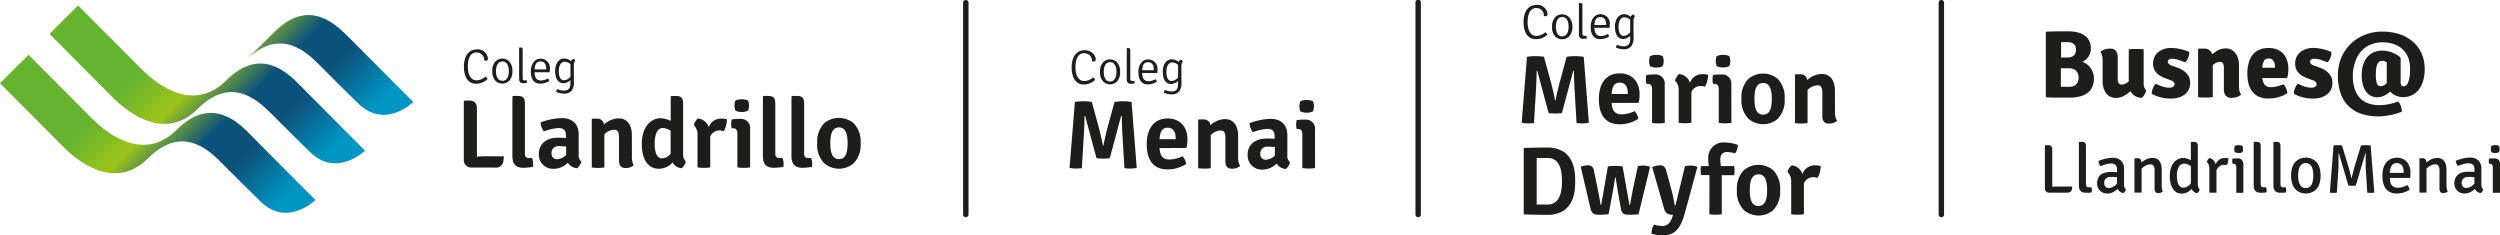
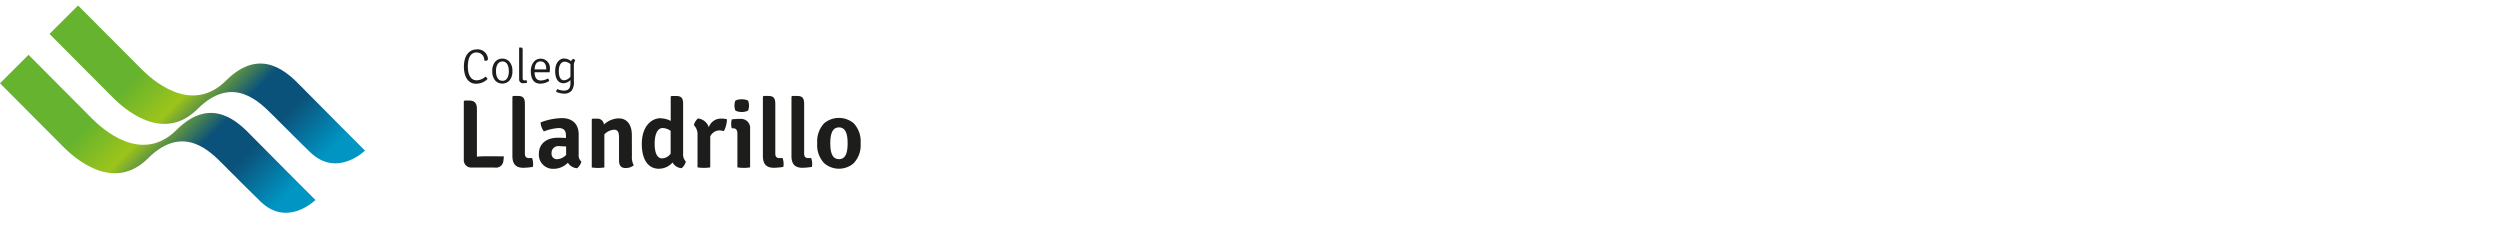
<svg xmlns="http://www.w3.org/2000/svg" xmlns:xlink="http://www.w3.org/1999/xlink" title="Coleg Llandrillo, Coleg Menai, Coleg Meirion-Dwyfor and Busnes@LlandrilloMenai logos" viewBox="0 0 680.47 64.09">
  <title id="gllm-four-logos">Coleg Llandrillo, Coleg Menai, Coleg Meirion-Dwyfor and Busnes@LlandrilloMenai logos</title>
  <desc>Coleg Llandrillo, Coleg Menai, Coleg Meirion-Dwyfor and Busnes@LlandrilloMenai logos</desc>
  <defs>
    <linearGradient id="New_Gradient_Swatch_42" x1="13.61" y1="9.47" x2="67.84" y2="63.22" gradientUnits="userSpaceOnUse">
      <stop offset=".32" stop-color="#65b32e" />
      <stop offset=".49" stop-color="#9dc41a" />
      <stop offset=".66" stop-color="#0b527b" />
      <stop offset=".8" stop-color="#0b527b" />
      <stop offset="1" stop-color="#0095c3" />
    </linearGradient>
    <linearGradient id="New_Gradient_Swatch_42-2" x1="27" y1="-4.04" x2="81.23" y2="49.71" xlink:href="#New_Gradient_Swatch_42" />
    <linearGradient id="New_Gradient_Swatch_42-3" x1="44.98" y1="-22.18" x2="99.21" y2="31.56" xlink:href="#New_Gradient_Swatch_42" />
    <style>.cls-1{fill:#1d1d1b}</style>
  </defs>
  <g id="Layer_2" data-name="Layer 2">
    <g id="Layer_1-2" data-name="Layer 1">
      <path class="cls-1" d="M137.13 42.55a9 9 0 01-.13 1.35 2 2 0 01-2.3 1.71h-6.4a2 2 0 01-2.06-2.11V27.55l.19-.18h1.32c1.4 0 2.06.69 2.06 2.27v13c.84-.08 1.67-.11 2.4-.11zM144.82 43a4.85 4.85 0 01.29 1.66 3.64 3.64 0 01-.08.77 19.23 19.23 0 01-2.56.24c-2.06 0-3-1-3-3.23V26.31l.18-.19H141c1.39 0 1.87.61 1.87 2.15v13.54c0 .79.32 1.22 1.11 1.22zM154.09 42.16v-2.3c-.66 0-1.37-.08-1.9-.08a1.83 1.83 0 00-2.06 2 1.44 1.44 0 001.48 1.56 3.69 3.69 0 002.48-1.16m3 3.61a3.14 3.14 0 01-2.51-1.5 5.46 5.46 0 01-3.91 1.66 3.84 3.84 0 01-4-4c0-3.09 2.38-4.46 5.15-4.46.61 0 1.43 0 2.22.08v-.72c0-1.37-.66-2-2-2a13.4 13.4 0 00-4 .92 4.59 4.59 0 01-.9-2.45 16.86 16.86 0 015.86-1.17c2.43 0 4.51 1.29 4.51 4.46V42a2.29 2.29 0 00.74 2 3.71 3.71 0 01-1.16 1.79M172 42.5a4.62 4.62 0 00.5 2.5 3.51 3.51 0 01-2.16.74c-1.38 0-1.85-.74-1.85-2.14v-6.14c0-1.48-.29-2.15-1.38-2.15a4 4 0 00-2.61 1.27v9a11 11 0 01-1.72.13 11.22 11.22 0 01-1.71-.13V32.49l.16-.19h1.32a1.75 1.75 0 011.84 1.59 6.15 6.15 0 014-1.67c2.42 0 3.59 1.91 3.59 4.52zM182.54 41.79v-6.18a4.2 4.2 0 00-2.13-.77c-1.38 0-2.22 1.53-2.22 4.33s.89 3.94 2 3.94a3 3 0 002.37-1.32m-2.69-9.59a6.07 6.07 0 012.69.71v-6.6l.19-.18h1.32c1.4 0 1.87.6 1.87 2.14v13.52a2.83 2.83 0 00.74 2.19 3.46 3.46 0 01-1.13 1.79 2.94 2.94 0 01-2.48-1.55 5 5 0 01-3.73 1.71c-3.11 0-4.65-2.77-4.65-6.76 0-4.62 2.46-7 5.18-7M190 32.25a3.47 3.47 0 012.93 2.38 3.48 3.48 0 013.35-2.35 5.72 5.72 0 011.58.18 7 7 0 01-.84 3.23 4.69 4.69 0 00-1.21-.19 2.81 2.81 0 00-2.49 1.64v8.42a11.23 11.23 0 01-1.74.13 11.67 11.67 0 01-1.72-.13v-8.79a3.58 3.58 0 00-1-2.72 3.51 3.51 0 011.11-1.8M200.17 27.37a4 4 0 011.72-.34 3.9 3.9 0 011.72.34 3.7 3.7 0 01.26 1.37 3.59 3.59 0 01-.26 1.37 3.88 3.88 0 01-1.72.37 3.81 3.81 0 01-1.72-.37 3.74 3.74 0 010-2.74m4 18.19a11.06 11.06 0 01-1.72.13 11.63 11.63 0 01-1.74-.13v-9.19c0-.89-.29-1.45-1.19-1.45h-.34a4.27 4.27 0 01-.16-1.19 4.8 4.8 0 01.16-1.24c.74-.08 1.5-.13 2-.13h.45a2.47 2.47 0 012.54 2.77zM213 43a4.85 4.85 0 01.29 1.66 3.64 3.64 0 01-.08.77 19.23 19.23 0 01-2.56.24c-2.06 0-3-1-3-3.23V26.31l.19-.19h1.32c1.4 0 1.87.61 1.87 2.15v13.54c0 .79.32 1.22 1.11 1.22zM220.77 43a4.63 4.63 0 01.3 1.66 3.64 3.64 0 01-.08.77 19.39 19.39 0 01-2.56.24c-2.07 0-3-1-3-3.23V26.31l.18-.19H217c1.4 0 1.88.61 1.88 2.15v13.54c0 .79.32 1.22 1.11 1.22zM228.36 43.32c1.92 0 2.35-2 2.35-4.31s-.43-4.33-2.35-4.33S226 36.69 226 39s.42 4.31 2.38 4.31m4 1.11a6.15 6.15 0 01-8.05 0 7.14 7.14 0 01-1.89-5.42 7.2 7.2 0 011.88-5.44 6.25 6.25 0 018.05 0 7.2 7.2 0 011.88 5.44 7.14 7.14 0 01-1.88 5.42M129.74 14.26c-1.54 0-2.4 1.33-2.4 3.86 0 2.36.9 3.74 2.38 3.74a3.66 3.66 0 002.42-1 1.34 1.34 0 01.55.66 4.38 4.38 0 01-3.11 1.27c-2.39 0-3.31-2.25-3.31-4.63 0-3.25 1.6-4.71 3.47-4.71a2.79 2.79 0 013.07 2.49.51.51 0 01-.57.59 1.16 1.16 0 01-.44-.07 2 2 0 00-2.06-2.16M136.77 22c1.3 0 1.73-1.32 1.73-2.62s-.43-2.65-1.73-2.65-1.77 1.33-1.77 2.63.42 2.62 1.74 2.62m1.8.07a2.7 2.7 0 01-3.63 0 3.7 3.7 0 01-.92-2.69 3.71 3.71 0 01.92-2.7 2.67 2.67 0 013.63 0 3.67 3.67 0 01.93 2.7 3.66 3.66 0 01-.93 2.69M143.33 21.84a1.2 1.2 0 01.09.53 1.15 1.15 0 010 .19 7.46 7.46 0 01-1 .08 1 1 0 01-1.12-1.1V13l.07-.07h.36c.45 0 .53.22.53.66v7.72c0 .38.17.57.49.57zM145.51 18.89h3.17v-.17c0-1.1-.44-2-1.56-2s-1.54.89-1.61 2.19m0 .76c0 1.32.48 2.24 1.7 2.24a4 4 0 001.92-.55 1.23 1.23 0 01.36.67 4.44 4.44 0 01-2.41.74c-2 0-2.6-1.6-2.6-3.41s1-3.39 2.64-3.39a2.53 2.53 0 012.55 2.82 5.14 5.14 0 01-.06.88zM155.27 17.45a2.53 2.53 0 00-1.57-.66c-.84 0-1.6.75-1.6 2.58s.64 2.48 1.4 2.48a2.33 2.33 0 001.77-1v-3.4zm-1.7-1.5a2.7 2.7 0 011.86.71 1.16 1.16 0 01.7-.65 1 1 0 01.43.52 2 2 0 00-.36 1.41v4.15a3.86 3.86 0 01-.6 2.57 2.58 2.58 0 01-2 .83 5.66 5.66 0 01-2.2-.49 1.43 1.43 0 01.28-.76 4.61 4.61 0 001.81.42c1.55 0 1.78-1 1.78-2.11v-.76a2.72 2.72 0 01-1.91.86c-1.48 0-2.25-1.32-2.25-3.32 0-2.39 1.31-3.42 2.46-3.42" />
      <path d="M48.06 35.35c-9.63 9.6-20.4-.46-23.1-3.16L7.77 14.92 0 22.67l17.2 17.26c2.69 2.7 13.45 12.76 23.09 3.16s17.06-1.73 20.45 1.66S68.51 52.56 71.06 55c7.27 6.87 14.8-.56 14.8-.56s-14-14-17.35-17.43-10.81-11.27-20.45-1.66z" fill="url(#New_Gradient_Swatch_42)" />
      <path d="M61.54 21.91c-9.63 9.61-20.4-.46-23.09-3.16L21.25 1.49l-7.77 7.74L30.67 26.5c2.7 2.7 13.46 12.76 23.1 3.16s17-1.74 20.44 1.65S82 39.12 84.54 41.54c7.27 6.87 14.8-.55 14.8-.55S85.37 27 82 23.56s-10.83-11.25-20.46-1.65z" fill="url(#New_Gradient_Swatch_42-2)" />
-       <path d="M74.68 8.7l-7.78 7.74c9.64-9.61 17.1-1.74 20.45 1.65s7.78 7.82 10.33 10.24c7.27 6.87 14.8-.56 14.8-.56L95.13 10.34C91.74 7 84.31-.91 74.68 8.7z" fill="url(#New_Gradient_Swatch_42-3)" />
-       <path class="cls-1" d="M415.63 15.46a16.13 16.13 0 012.38-.18 13.94 13.94 0 012.24.18l2 7.31c.19.74.84 3.46 1 4.51h.18c.16-1.05.82-3.77 1-4.51l2-7.31a14.58 14.58 0 012.24-.18 16.39 16.39 0 012.4.18l1.4 17.94a7.39 7.39 0 01-1.79.19 9.71 9.71 0 01-1.56-.11l-.5-8.47c-.11-1.63-.21-4.06-.21-5.72h-.19l-3.09 11.48a14 14 0 01-1.81.13 14.26 14.26 0 01-1.8-.13l-3.09-11.48h-.18c0 1.66-.11 4.09-.21 5.72l-.51 8.47a9.88 9.88 0 01-1.58.11 7.39 7.39 0 01-1.77-.19zM438.68 25.59h4.38v-.31c0-1.53-.61-2.8-2.16-2.8s-2.11 1.11-2.22 3.11m0 2.43c.1 1.79.68 3.11 2.69 3.11a8.67 8.67 0 003.56-.89 4.05 4.05 0 011 2.08 9 9 0 01-5.07 1.51c-4.43 0-5.67-3.33-5.67-6.86 0-4 1.76-7 5.7-7 3.45 0 5.38 2.43 5.38 5.59A8.57 8.57 0 01446 28zM449.13 15.28a4.17 4.17 0 011.72-.35 3.92 3.92 0 011.71.35 3.49 3.49 0 01.27 1.37 3.42 3.42 0 01-.27 1.37 3.9 3.9 0 01-1.71.37 4 4 0 01-1.72-.37 3.74 3.74 0 010-2.74m4 18.18a11.06 11.06 0 01-1.72.13 11.53 11.53 0 01-1.74-.13v-9.19c0-.89-.29-1.45-1.18-1.45h-.35a4.6 4.6 0 01-.16-1.18 5.21 5.21 0 01.16-1.24c.74-.08 1.5-.14 2-.14h.45a2.47 2.47 0 012.53 2.74zM457.05 20.16a3.45 3.45 0 012.95 2.37 3.49 3.49 0 013.35-2.34 5.68 5.68 0 011.58.18 7 7 0 01-.84 3.22 4.69 4.69 0 00-1.21-.19 2.79 2.79 0 00-2.5 1.6v8.42a11.57 11.57 0 01-3.46 0v-8.75a3.54 3.54 0 00-1-2.72 3.62 3.62 0 011.11-1.79M467.27 15.28a4.12 4.12 0 011.71-.35 4 4 0 011.72.35 3.66 3.66 0 01.26 1.37 3.59 3.59 0 01-.26 1.35 4.16 4.16 0 01-3.43 0 3.74 3.74 0 010-2.74m4 18.18a10.92 10.92 0 01-1.71.13 11.53 11.53 0 01-1.74-.13v-9.17c0-.89-.29-1.45-1.19-1.45h-.34a4.2 4.2 0 01-.16-1.18 4.74 4.74 0 01.16-1.24c.74-.08 1.5-.14 2-.14h.45a2.47 2.47 0 012.51 2.74zM479.91 31.21c1.93 0 2.35-2 2.35-4.3s-.42-4.32-2.35-4.32-2.37 2-2.37 4.32.42 4.3 2.37 4.3m4 1.11a6.11 6.11 0 01-8 0 7.12 7.12 0 01-1.91-5.41 7.18 7.18 0 011.88-5.43 6.2 6.2 0 018 0 7.18 7.18 0 011.88 5.43 7.12 7.12 0 01-1.88 5.41M499.47 30.4a4.5 4.5 0 00.56 2.5 3.54 3.54 0 01-2.17.74c-1.37 0-1.84-.74-1.84-2.14v-6.14c0-1.48-.3-2.14-1.38-2.14a3.9 3.9 0 00-2.64 1.27v9a11.06 11.06 0 01-1.72.13 11.32 11.32 0 01-1.71-.13V20.4l.16-.19h1.32a1.76 1.76 0 011.85 1.58 6.12 6.12 0 013.95-1.66c2.43 0 3.59 1.9 3.59 4.51zM421.15 43h-2.88v12.68h2.88c3.45 0 4-3.45 4-6.36s-.5-6.33-4-6.33m4.72 14.17a8.31 8.31 0 01-4.72 1.32c-2.22 0-3.93-.05-6.23-.11l-.18-.15V40.43l.18-.16c2.27-.08 4-.11 6.23-.11a8.31 8.31 0 014.72 1.32c2.43 2 2.88 4.75 2.88 7.81s-.43 5.89-2.88 7.84M430.26 45.41a5.2 5.2 0 011.95-.42c1 0 1.45.5 1.64 1.45l1 4.86c.34 1.66.63 3.29.77 4.24.05.19.08.22.21.22l1.82-10.45a13.57 13.57 0 012-.16 13.09 13.09 0 012 .16l1.82 10.23c0 .19.05.22.21.22.24-1.38.5-2.88.82-4.46l1.32-6.07a5.37 5.37 0 011.37-.16 4.66 4.66 0 011.8.29l.1.21L446 58.31a18.83 18.83 0 01-2.56.14c-1.32 0-2-.21-2.25-1.67l-.58-3.24c-.23-1.35-.58-3.35-.84-5.23h-.16c-.26 1.85-.63 3.86-.87 5.2l-.9 4.8a20.55 20.55 0 01-2.66.14c-1.24 0-1.93-.29-2.27-1.72zM458.61 57.94c-1.06 3.78-2.38 6.15-6.2 6.15a10.1 10.1 0 01-2.88-.5 3.9 3.9 0 01.71-2.45 8 8 0 002.19.37c1.53 0 2.35-1 2.85-2.7l.11-.34c-1.27 0-2.08-.39-2.4-1.53l-3.27-11.45a5.39 5.39 0 012.11-.5c.84 0 1.39.34 1.71 1.5l1.51 5.57c.29 1 .57 2.72.76 3.67 0 .16.11.18.24.18l2.58-10.68a5.78 5.78 0 011.4-.16 5.42 5.42 0 011.82.26l.13.21zM465.29 47.66h-2.27a6.82 6.82 0 01-.13-1.26 6.32 6.32 0 01.11-1.2h2.11a17.86 17.86 0 01-.16-2.06 4.18 4.18 0 014.36-4.38 11.65 11.65 0 013.71.68 3.65 3.65 0 01-.76 2.3 8.85 8.85 0 00-2.16-.37c-1.16 0-1.85.69-1.85 2a11.94 11.94 0 00.16 1.84H472a6.32 6.32 0 01.13 1.22 6.82 6.82 0 01-.13 1.26h-3.35v10.62a11.86 11.86 0 01-1.72.14 11.62 11.62 0 01-1.66-.14zM478.65 56.07c1.92 0 2.34-2 2.34-4.3s-.42-4.32-2.34-4.32-2.38 2-2.38 4.32.42 4.3 2.38 4.3m4 1.11a6.14 6.14 0 01-8 0 7.13 7.13 0 01-1.88-5.41 7.2 7.2 0 011.88-5.44 6.23 6.23 0 018 0 7.2 7.2 0 011.88 5.44 7.13 7.13 0 01-1.88 5.41M487.68 45a3.43 3.43 0 012.92 2.37A3.51 3.51 0 01494 45a5.7 5.7 0 011.58.19 7 7 0 01-.84 3.22 4.7 4.7 0 00-1.22-.19A2.8 2.8 0 00491 49.9v8.41a11.25 11.25 0 01-1.74.14 11.52 11.52 0 01-1.72-.14v-8.78a3.58 3.58 0 00-1-2.72 3.44 3.44 0 011.14-1.81M418.2 2.18c-1.53 0-2.4 1.33-2.4 3.86 0 2.36.91 3.74 2.39 3.74a3.73 3.73 0 002.41-1 1.32 1.32 0 01.55.65 4.38 4.38 0 01-3.15 1.23c-2.38 0-3.31-2.24-3.31-4.62 0-3.25 1.61-4.71 3.47-4.71a2.79 2.79 0 013.07 2.49.51.51 0 01-.57.59 1.19 1.19 0 01-.44-.07 2 2 0 00-2.06-2.16M425.22 9.9c1.31 0 1.73-1.32 1.73-2.63s-.42-2.64-1.73-2.64-1.73 1.37-1.73 2.64.41 2.63 1.73 2.63m1.78.1a2.73 2.73 0 01-3.63 0 3.71 3.71 0 01-.92-2.7 3.7 3.7 0 01.92-2.69 2.67 2.67 0 013.63 0 3.7 3.7 0 011 2.66 3.71 3.71 0 01-1 2.73M431.78 9.75a1.19 1.19 0 01.1.53.65.65 0 010 .2 7.77 7.77 0 01-1 .08 1 1 0 01-1.12-1.1V.89l.08-.08h.35c.45 0 .53.22.53.66v7.71c0 .39.17.57.49.57zM434 6.81h3.17v-.17c0-1.1-.44-2-1.56-2S434 5.5 434 6.81m0 .75c0 1.32.47 2.25 1.7 2.25a4 4 0 001.92-.56 1.18 1.18 0 01.35.67 4.4 4.4 0 01-2.4.74c-2 0-2.6-1.59-2.6-3.4s.95-3.39 2.64-3.39a2.53 2.53 0 012.55 2.82 4.94 4.94 0 01-.07.87zM443.71 5.37a2.53 2.53 0 00-1.57-.66c-.84 0-1.59.76-1.59 2.58s.63 2.48 1.39 2.48a2.36 2.36 0 001.77-1v-3.4zM442 3.87a2.66 2.66 0 011.86.71 1.19 1.19 0 01.7-.65 1.05 1.05 0 01.44.52 1.93 1.93 0 00-.37 1.41V10a3.9 3.9 0 01-.6 2.58 2.61 2.61 0 01-2 .83 5.76 5.76 0 01-2.17-.45 1.43 1.43 0 01.27-.77 4.65 4.65 0 001.81.42c1.55 0 1.78-1 1.78-2.1v-.77a2.73 2.73 0 01-1.91.87c-1.48 0-2.24-1.32-2.24-3.32 0-2.4 1.3-3.42 2.45-3.42M292.57 27.75a16 16 0 012.37-.19 13.92 13.92 0 012.24.19l2 7.31c.18.74.84 3.45 1 4.51h.18c.16-1.06.82-3.77 1-4.51l2-7.31a14.8 14.8 0 012.24-.19 16.49 16.49 0 012.4.19l1.4 17.94a7.87 7.87 0 01-1.79.18 9.82 9.82 0 01-1.56-.1l-.5-8.47c-.11-1.63-.21-4.06-.21-5.72h-.19l-3.08 11.47a12.67 12.67 0 01-3.62 0l-3.08-11.47h-.18c0 1.66-.11 4.09-.22 5.72l-.5 8.47a10.08 10.08 0 01-1.58.1 7.81 7.81 0 01-1.77-.18zM315.61 37.88H320v-.32c0-1.53-.61-2.8-2.16-2.8s-2.11 1.12-2.22 3.12m0 2.43c.1 1.79.68 3.11 2.69 3.11a8.83 8.83 0 003.56-.89 4 4 0 011 2.08 9 9 0 01-5.07 1.5c-4.43 0-5.67-3.32-5.67-6.86 0-4 1.77-7 5.7-7 3.46 0 5.38 2.42 5.38 5.59a8.57 8.57 0 01-.29 2.43zM337 42.68a4.62 4.62 0 00.55 2.51 3.51 3.51 0 01-2.16.74c-1.37 0-1.85-.74-1.85-2.14v-6.15c0-1.48-.29-2.13-1.37-2.13a3.93 3.93 0 00-2.61 1.26v9a11 11 0 01-1.72.13 11.22 11.22 0 01-1.71-.13V32.68l.16-.18h1.32a1.76 1.76 0 011.85 1.58 6.07 6.07 0 013.95-1.66c2.43 0 3.59 1.9 3.59 4.51zM347 42.34V40c-.66 0-1.37-.08-1.9-.08a1.83 1.83 0 00-2.05 2 1.44 1.44 0 001.47 1.56 3.65 3.65 0 002.48-1.14m3 3.66a3.14 3.14 0 01-2.51-1.5 5.44 5.44 0 01-3.9 1.66 3.84 3.84 0 01-4-4c0-3.08 2.38-4.45 5.15-4.45.6 0 1.42 0 2.21.07v-.71c0-1.37-.66-2-1.95-2a13.48 13.48 0 00-4 .92 4.5 4.5 0 01-.89-2.45 16.71 16.71 0 015.77-1.19c2.43 0 4.52 1.29 4.52 4.46v5.41a2.26 2.26 0 00.73 1.95A3.64 3.64 0 01350 46M353.94 27.56a4.18 4.18 0 011.72-.34 3.93 3.93 0 011.71.34 3.56 3.56 0 01.27 1.37 3.46 3.46 0 01-.27 1.38 3.9 3.9 0 01-1.71.37 4 4 0 01-1.72-.37 3.77 3.77 0 010-2.75m4 18.18a11.06 11.06 0 01-1.72.13 11.53 11.53 0 01-1.74-.13v-9.18c0-.89-.29-1.45-1.19-1.45h-.34a4.74 4.74 0 01-.16-1.19 5.34 5.34 0 01.16-1.24c.74-.08 1.5-.13 2-.13h.44a2.47 2.47 0 012.54 2.77zM295.13 14.46c-1.53 0-2.4 1.33-2.4 3.87 0 2.35.91 3.73 2.39 3.73a3.66 3.66 0 002.41-1 1.41 1.41 0 01.56.66A4.43 4.43 0 01295 23c-2.38 0-3.31-2.24-3.31-4.62 0-3.26 1.61-4.71 3.47-4.71s3.08 1.27 3.08 2.48a.53.53 0 01-.57.6 1.45 1.45 0 01-.45-.07 2 2 0 00-2.06-2.17M302.15 22.18c1.31 0 1.74-1.32 1.74-2.62s-.43-2.64-1.74-2.64-1.72 1.35-1.72 2.64.4 2.62 1.72 2.62m1.81.07a2.7 2.7 0 01-3.63 0 3.7 3.7 0 01-.92-2.69 3.68 3.68 0 01.92-2.69 2.65 2.65 0 013.63 0 3.64 3.64 0 01.92 2.69 3.66 3.66 0 01-.92 2.69M308.71 22a1.19 1.19 0 01.1.53.58.58 0 010 .19 7.46 7.46 0 01-1 .08 1 1 0 01-1.12-1.09v-8.54l.08-.08h.36c.44 0 .52.23.52.66v7.72c0 .38.17.57.49.57zM310.89 19.1h3.17v-.18c0-1.09-.43-2-1.56-2s-1.54.89-1.61 2.2m0 .75c0 1.32.48 2.24 1.71 2.24a4 4 0 001.91-.55 1.15 1.15 0 01.35.67 4.4 4.4 0 01-2.4.74c-2 0-2.6-1.6-2.6-3.41s.95-3.38 2.64-3.38a2.53 2.53 0 012.55 2.82 4.2 4.2 0 01-.07.87zM320.65 17.66a2.56 2.56 0 00-1.57-.66c-.85 0-1.6.75-1.6 2.57s.63 2.48 1.4 2.48a2.36 2.36 0 001.77-1v-3.39zm-1.71-1.5a2.62 2.62 0 011.86.71 1.16 1.16 0 01.7-.65 1.07 1.07 0 01.44.51 2 2 0 00-.37 1.41v4.15a3.81 3.81 0 01-.6 2.57 2.54 2.54 0 01-2 .83 5.81 5.81 0 01-2.18-.45 1.4 1.4 0 01.28-.76 4.79 4.79 0 001.81.42c1.54 0 1.78-1 1.78-2.11V22a2.77 2.77 0 01-1.92.86c-1.48 0-2.24-1.31-2.24-3.32 0-2.39 1.3-3.41 2.45-3.41M262.88 59.12a.74.74 0 01-.74-.74V.74a.74.74 0 011.48 0v57.64a.74.74 0 01-.74.74M386 59.12a.74.74 0 01-.73-.74V.74a.74.74 0 111.47 0v57.64a.74.74 0 01-.74.74M528.41 59.12a.74.74 0 01-.74-.74V.74a.74.74 0 011.48 0v57.64a.74.74 0 01-.74.74M560.1 8.53h2.93a10.54 10.54 0 012.47.28 5.44 5.44 0 011.92.86 4 4 0 011.25 1.48 4.8 4.8 0 01.44 2.12 3.73 3.73 0 01-.66 2.14 4.06 4.06 0 01-1.65 1.42 4.11 4.11 0 011.22.65 4.94 4.94 0 011 1 5 5 0 01.67 1.33 4.46 4.46 0 01.25 1.5 5.69 5.69 0 01-.45 2.37 4.2 4.2 0 01-1.32 1.63 5.83 5.83 0 01-2.06.94 10.75 10.75 0 01-2.7.32h-3.1c-1.07 0-2.16 0-3.29-.08l-.18-.18V8.79l.18-.18c1.04-.04 2.07-.06 3.08-.08zm2.69 7.1a2.89 2.89 0 001.09-.18 1.86 1.86 0 00.71-.48 1.79 1.79 0 00.36-.68 2.86 2.86 0 00.1-.77 2.66 2.66 0 00-.1-.75 1.67 1.67 0 00-.36-.65 2.05 2.05 0 00-.69-.47 2.83 2.83 0 00-1.08-.18H561v4.19zm-1.85 8h2.2a3.07 3.07 0 001.31-.24 2.14 2.14 0 00.8-.59 2.36 2.36 0 00.4-.81 3.24 3.24 0 00.12-.86 3.37 3.37 0 00-.12-.87 2.13 2.13 0 00-.43-.83 2.23 2.23 0 00-.82-.61 3 3 0 00-1.29-.24h-2.16zM572.21 15.28a3.12 3.12 0 00-.5-1.18 3.78 3.78 0 011.11-.62 4.09 4.09 0 011.41-.24 2 2 0 011.72.63 3.21 3.21 0 01.47 1.89v5.51a3 3 0 00.22 1.33.92.92 0 00.9.41 2.59 2.59 0 00.88-.19 3.13 3.13 0 001-.69v-8.68a6.76 6.76 0 011-.12h2.06a6.91 6.91 0 011 .12v9.25a3.27 3.27 0 00.19 1.15 1.61 1.61 0 00.53.75 4.12 4.12 0 01-.49 1.13 2.93 2.93 0 01-.75.9 3.83 3.83 0 01-1.86-.53 3.49 3.49 0 01-1.21-1.29 10.43 10.43 0 01-1.8 1.3 4.32 4.32 0 01-2.15.54 3.51 3.51 0 01-1.56-.33 3.25 3.25 0 01-1.15-1 4.36 4.36 0 01-.7-1.47 6.75 6.75 0 01-.23-1.85v-5.3a7.88 7.88 0 00-.09-1.42zM585.74 24.82a4.4 4.4 0 01.25-.75 6 6 0 01.35-.72 2.84 2.84 0 01.43-.57 13.91 13.91 0 001.84.77 5.94 5.94 0 001.77.32 1.93 1.93 0 001.13-.26.77.77 0 00.38-.65 1 1 0 00-.27-.66 2.1 2.1 0 00-.93-.51l-1.43-.54a11.44 11.44 0 01-1.27-.6 4.67 4.67 0 01-1-.81 3.49 3.49 0 01-.69-1.09 3.88 3.88 0 01-.25-1.4 3.91 3.91 0 011.37-3.14 5.52 5.52 0 013.68-1.15 9.14 9.14 0 011.23.09c.45.06.88.14 1.32.24s.84.22 1.22.35a9.17 9.17 0 011 .41 3 3 0 01-.05.78 4.55 4.55 0 01-.23.8 4.19 4.19 0 01-.38.73 2 2 0 01-.46.52c-.55-.24-1.14-.47-1.76-.67a5.89 5.89 0 00-1.88-.32 1.17 1.17 0 00-.79.24.74.74 0 00-.27.6c0 .41.33.74 1 1l1.61.58a6.26 6.26 0 012.47 1.52 3.6 3.6 0 011 2.66 4 4 0 01-.38 1.77 3.82 3.82 0 01-1.07 1.33 5.13 5.13 0 01-1.65.84 7.23 7.23 0 01-2.16.3 10.85 10.85 0 01-2.89-.38 10.33 10.33 0 01-2.28-.89 3.08 3.08 0 01.04-.74zM609.52 24.59a2.73 2.73 0 00.5 1.15 3.52 3.52 0 01-1.11.64 3.89 3.89 0 01-1.42.25 2 2 0 01-1.71-.64 3.09 3.09 0 01-.47-1.88v-5.54a2.84 2.84 0 00-.22-1.3.93.93 0 00-.9-.42 2.41 2.41 0 00-.9.21 3.49 3.49 0 00-1 .68v8.68c-.3 0-.62.09-1 .12s-.71 0-1 0h-1c-.3 0-.69-.07-1-.12v-13l.18-.19h1.54a2.15 2.15 0 011.35.41 2.43 2.43 0 01.78 1.15 7.83 7.83 0 011.65-1.14 4.38 4.38 0 012-.47 3.38 3.38 0 011.56.34 3.19 3.19 0 011.14 1 4.37 4.37 0 01.71 1.47 7.18 7.18 0 01.23 1.86v5.33a7.14 7.14 0 00.09 1.41zM616 22.22a2.23 2.23 0 00.38.79 1.71 1.71 0 00.69.52 2.64 2.64 0 001.08.19 6.28 6.28 0 001.73-.24 16.77 16.77 0 001.65-.54 3.14 3.14 0 01.72 1.11 5.24 5.24 0 01.35 1.28 7.61 7.61 0 01-2.35 1.09 10 10 0 01-2.75.39 6.2 6.2 0 01-2.83-.57 4.61 4.61 0 01-1.78-1.54 6.13 6.13 0 01-.93-2.17 12.07 12.07 0 01-.26-2.51 11 11 0 01.33-2.75 6.18 6.18 0 011-2.21 4.72 4.72 0 011.8-1.47 6.06 6.06 0 012.67-.53 6 6 0 012.29.41 4.76 4.76 0 011.7 1.16 5 5 0 011 1.75 6.3 6.3 0 01.37 2.19 11.72 11.72 0 01-.07 1.44 6.17 6.17 0 01-.27 1.24h-6.79a5.75 5.75 0 00.27.97zm.25-5.67a4.19 4.19 0 00-.46 1.89h3.43v-.29a2.87 2.87 0 00-.4-1.56 1.44 1.44 0 00-1.32-.65 1.4 1.4 0 00-1.3.61zM624.41 24.82a4.4 4.4 0 01.25-.75 6 6 0 01.35-.72 2.84 2.84 0 01.43-.57 13.37 13.37 0 001.84.77 5.94 5.94 0 001.77.32 2 2 0 001.13-.26.77.77 0 00.38-.65 1 1 0 00-.27-.66 2.16 2.16 0 00-.93-.51l-1.43-.54a11.44 11.44 0 01-1.27-.6 4.45 4.45 0 01-1-.81 3.16 3.16 0 01-.69-1.09 3.88 3.88 0 01-.25-1.4 3.91 3.91 0 011.37-3.14 5.5 5.5 0 013.68-1.15 9.14 9.14 0 011.23.09q.66.09 1.32.24c.43.11.84.22 1.22.35a9.17 9.17 0 011 .41 3 3 0 010 .78 4.55 4.55 0 01-.23.8 4.19 4.19 0 01-.38.73 2 2 0 01-.46.52c-.55-.24-1.14-.47-1.76-.67a5.89 5.89 0 00-1.88-.32 1.17 1.17 0 00-.79.24.74.74 0 00-.27.6c0 .41.33.74 1 1l1.61.58a6.26 6.26 0 012.47 1.52 3.6 3.6 0 011 2.66 4 4 0 01-.38 1.77 3.82 3.82 0 01-1.07 1.33 5.13 5.13 0 01-1.65.84 7.23 7.23 0 01-2.16.3 10.92 10.92 0 01-2.9-.38 10.23 10.23 0 01-2.27-.89 3.08 3.08 0 01-.01-.74zM653.57 23.17a.66.66 0 00.63.31 1.21 1.21 0 00.69-.23 2.05 2.05 0 00.57-.81 6.66 6.66 0 00.39-1.51 16.4 16.4 0 00.14-2.31 7.87 7.87 0 00-.53-3 6 6 0 00-1.52-2.22 6.73 6.73 0 00-2.38-1.4 9.43 9.43 0 00-3.08-.48 8.08 8.08 0 00-3.35.67 7.15 7.15 0 00-2.54 1.87A8.51 8.51 0 00641 17a11 11 0 00-.59 3.67 11 11 0 00.51 3.53 6.59 6.59 0 001.44 2.49 5.9 5.9 0 002.28 1.45 8.92 8.92 0 003 .48 14.21 14.21 0 005.09-1 3.29 3.29 0 01.77 1.32 4.55 4.55 0 01.25 1.44 12 12 0 01-1.41.52c-.52.15-1.06.29-1.62.4s-1.14.21-1.72.27a14 14 0 01-1.67.11 14.52 14.52 0 01-4.44-.65 8.77 8.77 0 01-5.73-5.45 13.69 13.69 0 01-.81-5 12.75 12.75 0 01.91-4.86 11.31 11.31 0 012.52-3.72 11.59 11.59 0 013.85-2.5 12.8 12.8 0 014.85-.9 14.85 14.85 0 014.55.68 10.72 10.72 0 013.64 2 9 9 0 012.41 3.19 10.06 10.06 0 01.89 4.31 10.58 10.58 0 01-.51 3.49 7.26 7.26 0 01-1.32 2.39 5.31 5.31 0 01-1.86 1.34 5.4 5.4 0 01-2.08.44 5 5 0 01-2.1-.42 4.31 4.31 0 01-1.52-1.11A6.74 6.74 0 01649 26a4.24 4.24 0 01-1.91.47 3.82 3.82 0 01-1.86-.44 3.93 3.93 0 01-1.33-1.24 6.06 6.06 0 01-.8-1.88 9.63 9.63 0 01-.28-2.42 9.44 9.44 0 01.37-2.73 6 6 0 011.07-2.13 5 5 0 011.74-1.35 5.64 5.64 0 012.41-.5 7.47 7.47 0 011.49.16 7.72 7.72 0 011.41.43 8.07 8.07 0 011.21.62 5.4 5.4 0 01.91.74v6.43a2.14 2.14 0 00.14 1.01zm-4.73.08a3.22 3.22 0 00.81-.63V17a1.91 1.91 0 00-1.25-.44 1.25 1.25 0 00-.86.3 2 2 0 00-.53.81 4.29 4.29 0 00-.26 1.18 13.36 13.36 0 00-.07 1.46 7.32 7.32 0 00.28 2.39 1 1 0 001 .75 1.88 1.88 0 00.88-.2zM564 51.07a2.68 2.68 0 01-.05.42 1.1 1.1 0 01-.42.72 1.44 1.44 0 01-.87.23h-4.9a1.13 1.13 0 01-.84-.32 1.22 1.22 0 01-.33-.92V39.63l.13-.11h.75a1.1 1.1 0 01.88.31 1.52 1.52 0 01.25 1v10l.86-.05H564v.29zM569.37 51.44a3 3 0 010 .52 1.35 1.35 0 01-.06.41 6.57 6.57 0 01-.77.09h-.83c-1.24 0-1.86-.64-1.86-1.93v-11.8l.14-.11h.73a1 1 0 01.82.29 1.58 1.58 0 01.23 1v10.22c0 .57.24.85.73.85h.7a2.8 2.8 0 01.17.46zM578.37 52.12a1.56 1.56 0 01-.45.44 2 2 0 01-.94-.43 1.94 1.94 0 01-.56-.74 5.46 5.46 0 01-1.22.88 3.21 3.21 0 01-1.61.4 2.87 2.87 0 01-1.23-.24 2.73 2.73 0 01-.87-.64 2.85 2.85 0 01-.52-.89 3 3 0 01-.16-1 3.28 3.28 0 01.27-1.39 2.59 2.59 0 01.76-1A3.14 3.14 0 01573 47a5 5 0 011.43-.19h.86c.32 0 .63 0 .94.1v-.73a1.73 1.73 0 00-.4-1.29 1.62 1.62 0 00-1.14-.38 5.42 5.42 0 00-1.46.21c-.5.15-1 .31-1.48.5a1.52 1.52 0 01-.4-.63 2.88 2.88 0 01-.17-.78l.88-.33c.32-.1.65-.2 1-.28s.69-.14 1-.19a8.74 8.74 0 011-.06 3.17 3.17 0 012.24.76 3.06 3.06 0 01.84 2.38V50a4.3 4.3 0 00.1.94 1.32 1.32 0 00.43.67 3 3 0 01-.3.51zm-3.24-1.27a3.52 3.52 0 001.08-.85v-1.78c-.28 0-.57 0-.86-.06h-.83a1.85 1.85 0 00-1.31.43 1.51 1.51 0 00-.47 1.19 1.49 1.49 0 00.33 1 1.15 1.15 0 00.93.39 2.58 2.58 0 001.13-.32zM588.45 51.36a2.47 2.47 0 00.25.78 1.56 1.56 0 01-.53.29 1.8 1.8 0 01-.69.13.92.92 0 01-.8-.32 1.6 1.6 0 01-.23-.92v-4.77a2.93 2.93 0 00-.24-1.38 1 1 0 00-.92-.43 3 3 0 00-1.23.31 3.65 3.65 0 00-1.14.86v6.52h-1.94v-9.25l.12-.11h.73a.94.94 0 01.79.31 1.52 1.52 0 01.28.86 5.36 5.36 0 011.37-.91 3.93 3.93 0 011.62-.35 2.62 2.62 0 011.13.23 2.09 2.09 0 01.78.66 2.8 2.8 0 01.44 1 4.59 4.59 0 01.15 1.2v4.37a6.81 6.81 0 00.06.92zM590.91 45.72a4.67 4.67 0 01.82-1.52 3.38 3.38 0 011.15-.9 3.18 3.18 0 011.33-.3 3.73 3.73 0 011.11.17 6.49 6.49 0 011 .45v-4.89l.13-.11h.73a1 1 0 01.82.29 1.66 1.66 0 01.22 1v9.92a4.34 4.34 0 00.11 1 1.31 1.31 0 00.41.75 1.83 1.83 0 01-.28.56 1.81 1.81 0 01-.43.44 1.86 1.86 0 01-.92-.41 2.17 2.17 0 01-.57-.76 3.84 3.84 0 01-1.18.91 3.19 3.19 0 01-1.54.37 2.78 2.78 0 01-1.41-.35 3 3 0 01-1-1 4.88 4.88 0 01-.61-1.52 8.33 8.33 0 01-.21-1.93 6.74 6.74 0 01.32-2.17zm4.42 5.05a2.73 2.73 0 001-.9v-4.66a7.77 7.77 0 00-.9-.48 2.49 2.49 0 00-1-.19 1.59 1.59 0 00-1.34.82 4.67 4.67 0 00-.56 2.56 6.46 6.46 0 00.14 1.43 3.27 3.27 0 00.38 1 1.71 1.71 0 00.54.56 1.4 1.4 0 00.65.17 2.3 2.3 0 001.09-.31zM600.94 43.48a1.39 1.39 0 01.44-.46 2.1 2.1 0 011.08.58 2.73 2.73 0 01.63 1.09 3.19 3.19 0 01.91-1.2 2.39 2.39 0 011.55-.47 4 4 0 01.5 0l.5.09a4.75 4.75 0 01-.11.91 2.91 2.91 0 01-.36.93 1.69 1.69 0 00-.38-.07h-.39a1.78 1.78 0 00-1.24.43 3.3 3.3 0 00-.77 1v6.13h-1.94V46a2.91 2.91 0 00-.22-1.23 2.29 2.29 0 00-.47-.7 2.08 2.08 0 01.27-.59zM610.17 52.48h-1.48v-6.93a1.22 1.22 0 00-.18-.74.77.77 0 00-.65-.24h-.21c0-.12 0-.24-.06-.34a2 2 0 010-.35 2 2 0 010-.34l.06-.37.67-.06h.78a1.45 1.45 0 011.12.44 1.77 1.77 0 01.4 1.23v7.67zm-2-12.35a1.45 1.45 0 01.13-.4 1.88 1.88 0 01.46-.16 3 3 0 01.58-.07 3.15 3.15 0 01.57.07 1.42 1.42 0 01.46.16 1.18 1.18 0 01.13.4 2.39 2.39 0 010 .44 2.25 2.25 0 010 .44 1.12 1.12 0 01-.13.39 1.19 1.19 0 01-.46.18 3.07 3.07 0 01-.57.06 3 3 0 01-.59-.06 1.2 1.2 0 01-.45-.18 1.37 1.37 0 01-.13-.39 3.42 3.42 0 010-.44 3.77 3.77 0 01-.01-.44zM616.94 51.44a3 3 0 010 .52 1.35 1.35 0 01-.06.41 6.57 6.57 0 01-.77.09 8.15 8.15 0 01-.82 0c-1.24 0-1.86-.64-1.86-1.93v-11.8l.13-.11h.73a1 1 0 01.83.29 1.58 1.58 0 01.22 1v10.22c0 .57.25.85.74.85h.69a2.8 2.8 0 01.17.46zM622.26 51.44a3 3 0 010 .52 1.36 1.36 0 010 .41 6.57 6.57 0 01-.77.09h-.83c-1.24 0-1.86-.64-1.86-1.93v-11.8l.13-.11h.74a1 1 0 01.82.29 1.58 1.58 0 01.23 1v10.22c0 .57.24.85.73.85h.7a2.8 2.8 0 01.11.46zM631.35 49.93a4.12 4.12 0 01-1 1.71 4.12 4.12 0 01-5.45 0 4 4 0 01-1-1.71 7.78 7.78 0 010-4.28 4 4 0 011-1.71 4.09 4.09 0 015.45 0 4.12 4.12 0 011 1.71 8 8 0 010 4.28zm-5.72-.88a3.57 3.57 0 00.33 1.09 1.82 1.82 0 00.63.76 1.64 1.64 0 001 .29 1.72 1.72 0 001-.29 1.92 1.92 0 00.64-.76 3.87 3.87 0 00.32-1.09 7.39 7.39 0 00.1-1.26 7.48 7.48 0 00-.1-1.26 3.68 3.68 0 00-.32-1.09 2.07 2.07 0 00-.64-.76 1.65 1.65 0 00-1-.29 1.57 1.57 0 00-1 .29 2 2 0 00-.63.76 3.4 3.4 0 00-.33 1.09 8.68 8.68 0 00-.1 1.26 8.57 8.57 0 00.1 1.26zM635.57 39.53h1.22a4.59 4.59 0 01.67.07l1.79 5.88q.07.23.18.63c.08.28.15.57.23.88l.2.87c.07.28.11.48.14.6h.11a4.36 4.36 0 01.12-.6l.22-.87c.07-.31.15-.6.22-.88s.13-.48.17-.63l1.79-5.88a6.2 6.2 0 01.69-.07h1.19a6.34 6.34 0 01.75.07l1 12.81a4.56 4.56 0 01-.49.08h-.98a3.71 3.71 0 01-.45-.06l-.43-6.87V42.7v-.92h-.11l-2.57 8.71a3.73 3.73 0 01-.52.06h-1.02a3.12 3.12 0 01-.49-.06l-2.57-8.71h-.12v3.78l-.45 6.87a2.92 2.92 0 01-.44.06h-.46a4.71 4.71 0 01-.53 0l-.47-.08 1-12.81a5.49 5.49 0 01.41-.07zM650.6 49.49a2.44 2.44 0 00.37.85 1.68 1.68 0 00.66.55 2.19 2.19 0 001 .2 4.39 4.39 0 001.36-.2 7.13 7.13 0 001.25-.51 1.81 1.81 0 01.4.58 3 3 0 01.22.66 5.6 5.6 0 01-1.61.77 6.51 6.51 0 01-1.92.28 3.93 3.93 0 01-1.85-.4 3.3 3.3 0 01-1.2-1.08 4.57 4.57 0 01-.64-1.55 9.19 9.19 0 01-.18-1.84 7.47 7.47 0 01.24-1.94 4.55 4.55 0 01.74-1.55 3.5 3.5 0 011.23-1 3.71 3.71 0 011.71-.38 4 4 0 011.6.31 3.23 3.23 0 011.16.86 3.78 3.78 0 01.72 1.27 5.08 5.08 0 01.24 1.58v.77c0 .21-.05.45-.1.72h-5.52a5.31 5.31 0 00.12 1.05zm.4-4.44a4 4 0 00-.54 2h3.79v-.25a4.08 4.08 0 00-.1-.93 2.33 2.33 0 00-.33-.77 1.58 1.58 0 00-.58-.51 1.8 1.8 0 00-.87-.19 1.55 1.55 0 00-1.37.65zM666 51.36a2.24 2.24 0 00.26.78 1.72 1.72 0 01-.54.29 1.8 1.8 0 01-.69.13.92.92 0 01-.8-.32 1.6 1.6 0 01-.23-.92v-4.77a2.93 2.93 0 00-.24-1.38 1 1 0 00-.92-.43 2.93 2.93 0 00-1.22.31 3.58 3.58 0 00-1.15.86v6.52h-1.93v-9.25l.11-.11h.73a.94.94 0 01.79.31 1.52 1.52 0 01.28.86 5.36 5.36 0 011.37-.91 3.93 3.93 0 011.58-.33 2.62 2.62 0 011.13.23 2.09 2.09 0 01.78.66 2.8 2.8 0 01.44 1 4.59 4.59 0 01.15 1.2v4.37a6.81 6.81 0 00.1.9zM675.65 52.12a1.53 1.53 0 01-.44.44 2.08 2.08 0 01-1-.43 1.92 1.92 0 01-.55-.74 5.7 5.7 0 01-1.22.88 3.24 3.24 0 01-1.62.4 2.93 2.93 0 01-1.23-.24 2.8 2.8 0 01-.86-.64 2.67 2.67 0 01-.52-.89 3 3 0 01-.17-1 3.13 3.13 0 01.28-1.39 2.59 2.59 0 01.76-1 3.06 3.06 0 011.14-.57 5 5 0 011.43-.19h.85c.32 0 .64 0 1 .1v-.73a1.73 1.73 0 00-.4-1.29 1.62 1.62 0 00-1.14-.38 5.42 5.42 0 00-1.46.21c-.5.15-1 .31-1.49.5a1.62 1.62 0 01-.39-.63 2.55 2.55 0 01-.17-.78q.39-.16.87-.33c.32-.1.65-.2 1-.28s.69-.14 1-.19a8.61 8.61 0 011-.06 3.18 3.18 0 012.24.76 3.06 3.06 0 01.84 2.38V50a3.76 3.76 0 00.1.94 1.37 1.37 0 00.42.67 2.5 2.5 0 01-.27.51zm-3.24-1.27a3.55 3.55 0 001.09-.85v-1.78c-.29 0-.57 0-.86-.06h-.83a1.85 1.85 0 00-1.31.43 1.69 1.69 0 00-.14 2.17 1.14 1.14 0 00.93.39 2.54 2.54 0 001.12-.3zM680 52.48h-1.49v-6.93a1.23 1.23 0 00-.17-.74.77.77 0 00-.65-.24h-.21c0-.12 0-.24-.06-.34a2 2 0 010-.35 2 2 0 010-.34l.06-.37.67-.06H679a1.47 1.47 0 011.12.44 1.82 1.82 0 01.4 1.23v7.67zm-2-12.35a1.18 1.18 0 01.13-.4 1.74 1.74 0 01.46-.16 2.86 2.86 0 01.57-.07 3.15 3.15 0 01.58.07 1.51 1.51 0 01.46.16 1.45 1.45 0 01.13.4 3.77 3.77 0 010 .44 3.42 3.42 0 010 .44 1.37 1.37 0 01-.13.39 1.26 1.26 0 01-.46.18 3.09 3.09 0 01-.58.06 3 3 0 01-.58-.06 1.2 1.2 0 01-.45-.18 1.12 1.12 0 01-.13-.4 2.25 2.25 0 010-.44 2.39 2.39 0 010-.43z" />
    </g>
  </g>
</svg>